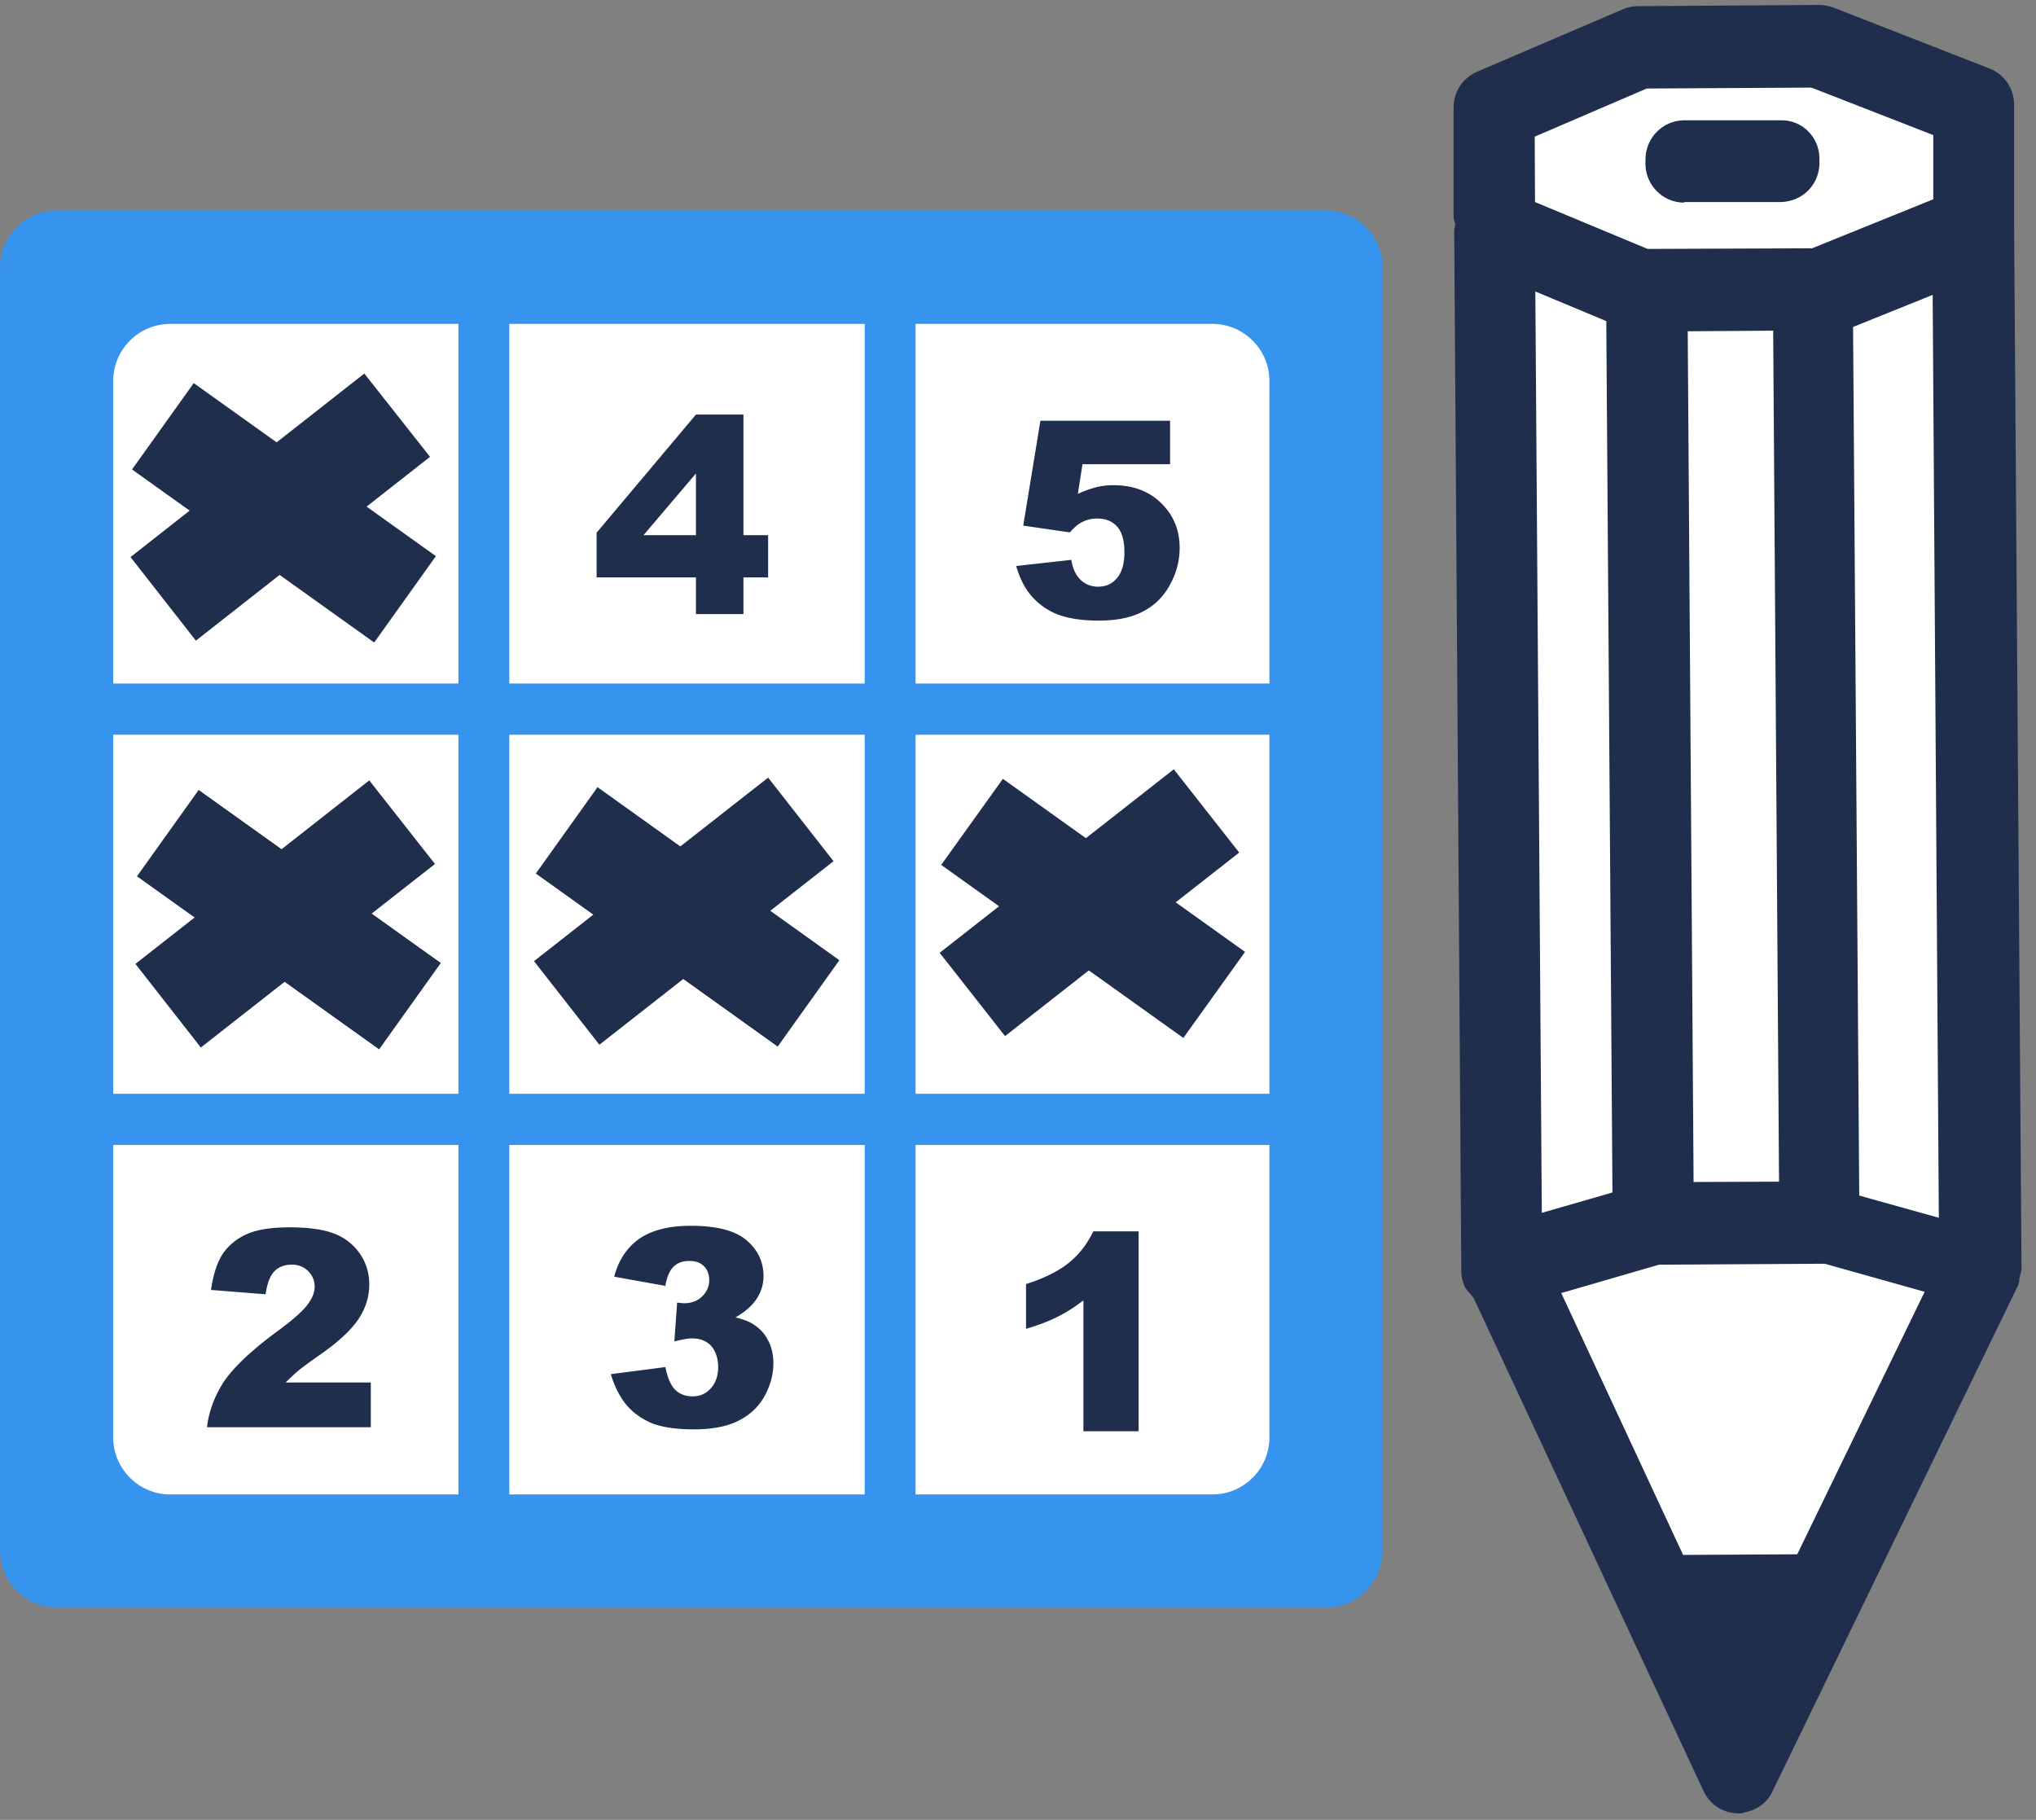
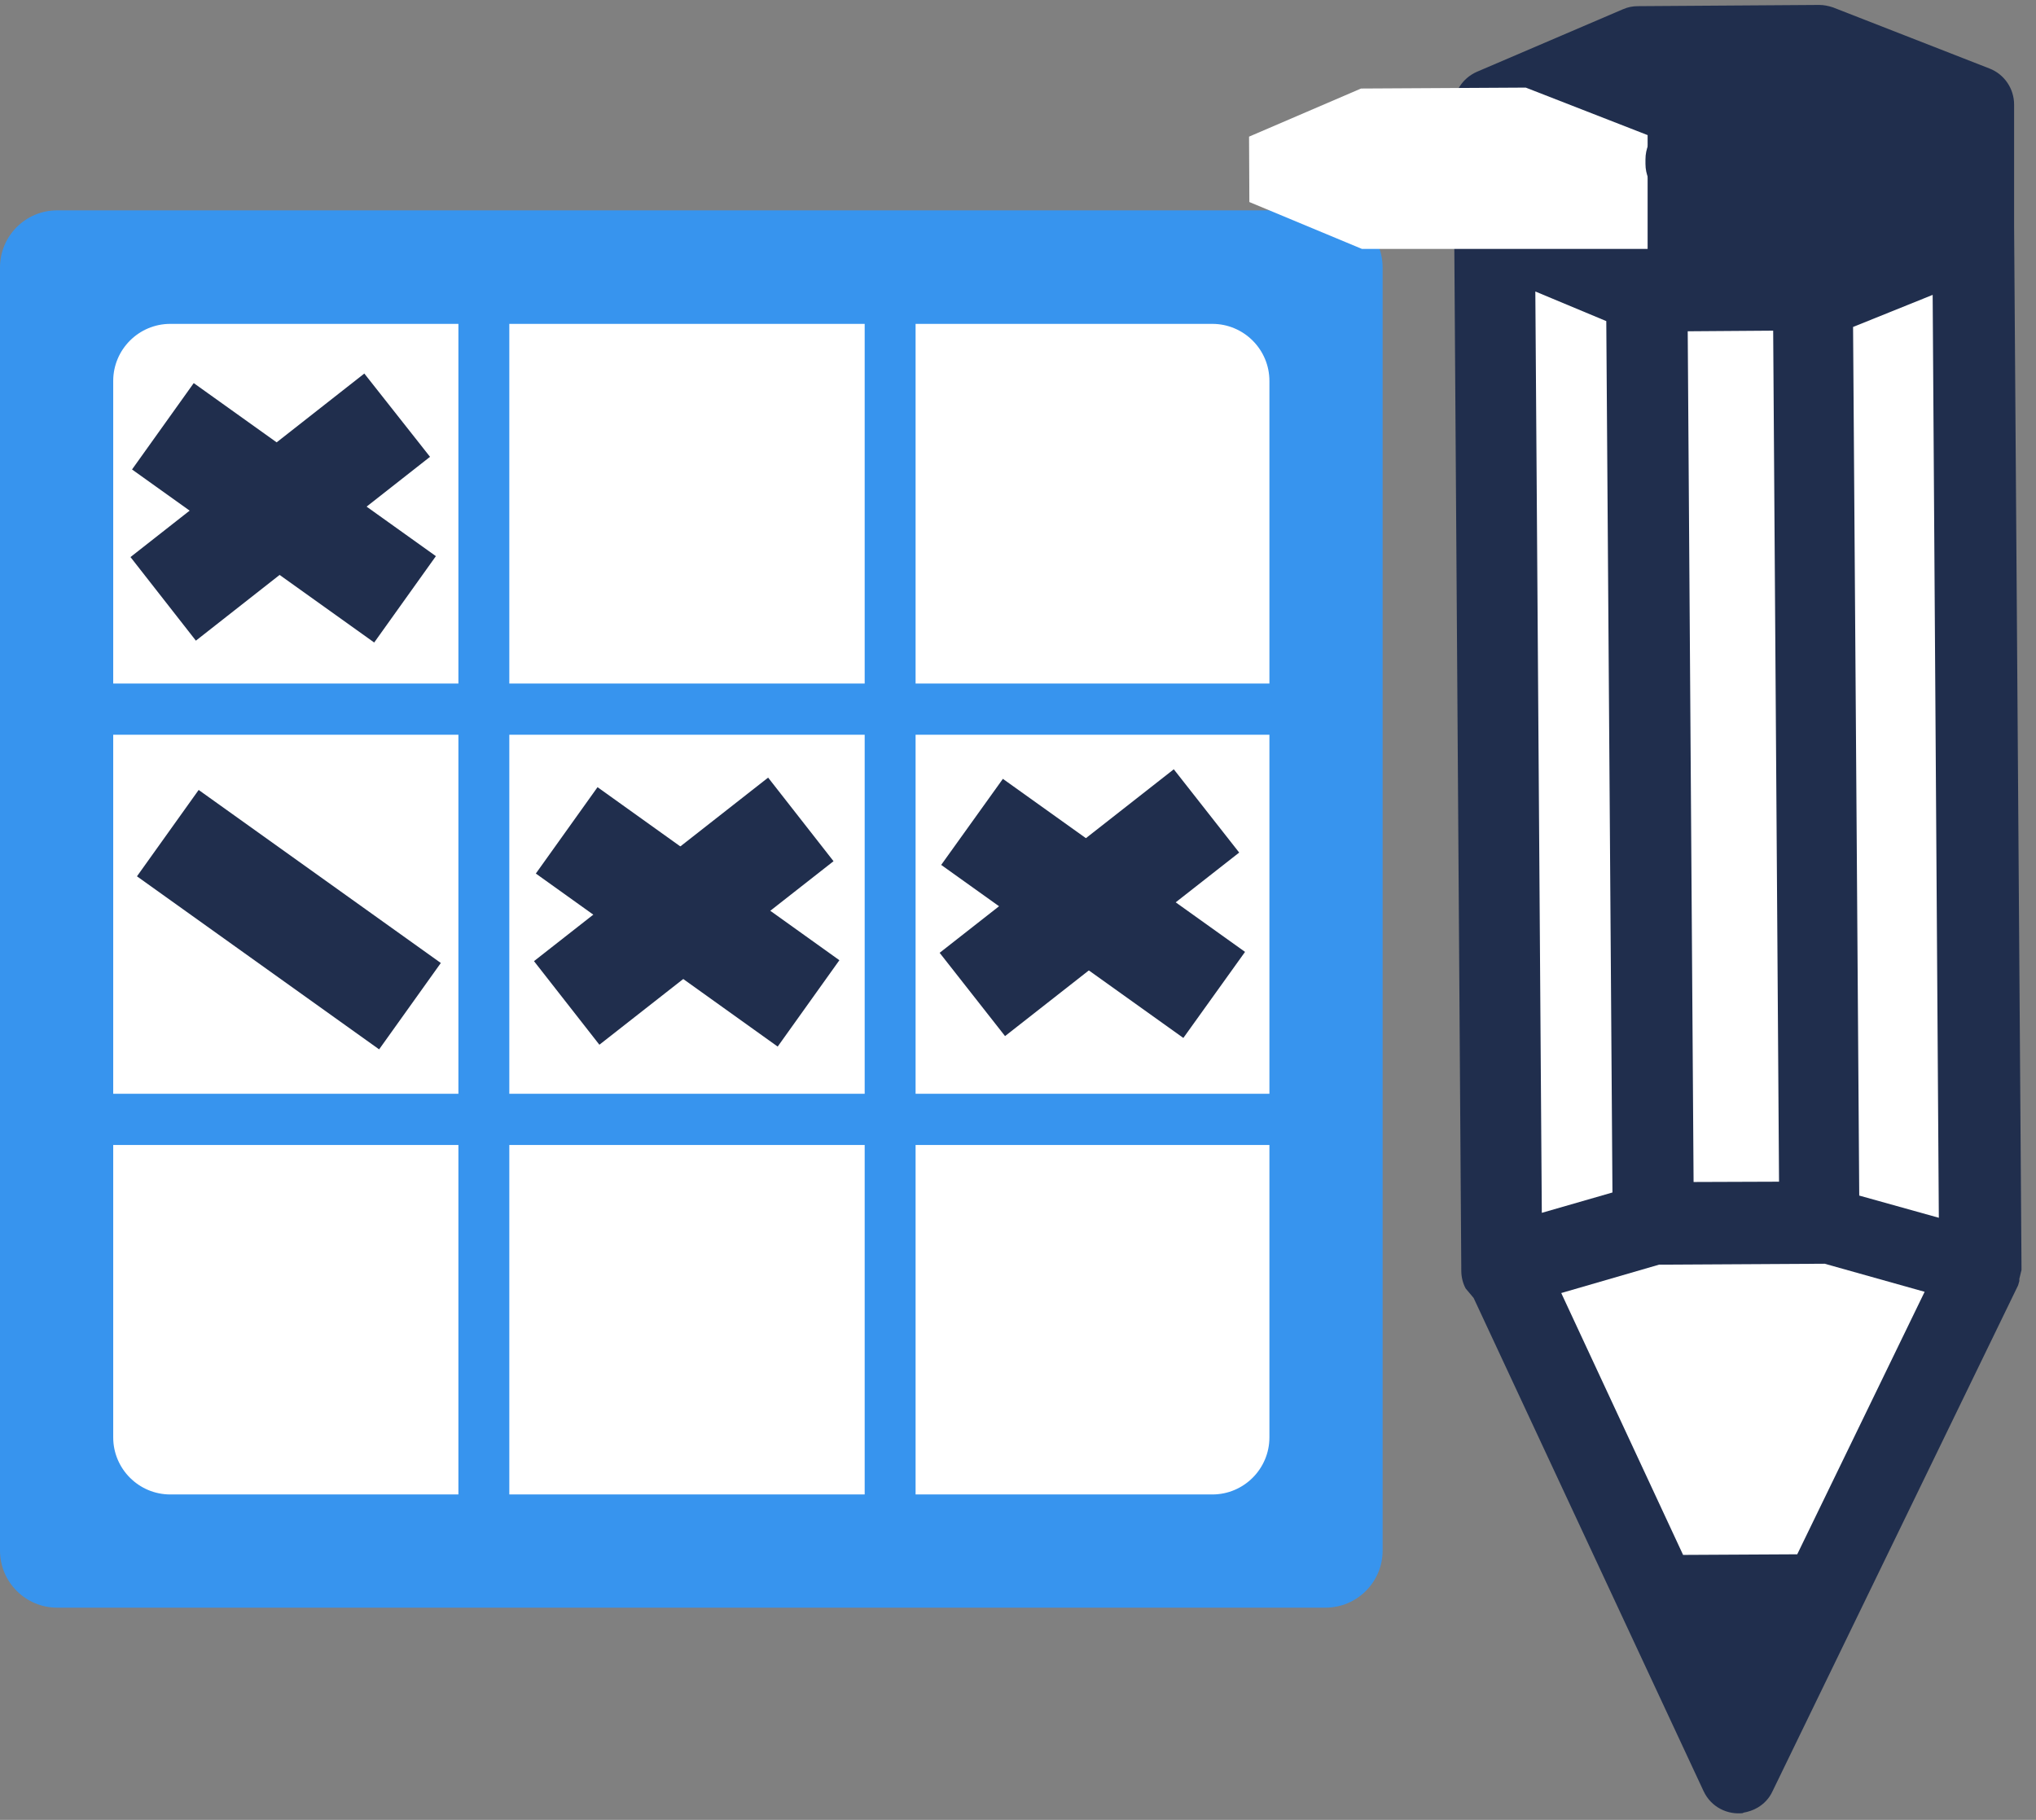
<svg xmlns="http://www.w3.org/2000/svg" width="66" height="59" fill="none">
  <rect width="100%" height="100%" fill="#808080" stroke="none" />
  <path fill="#3794EE" fill-rule="evenodd" d="M41.33 8.98h1.65v41.31h-1.65V8.98Z" clip-rule="evenodd" />
  <path fill="#fff" d="M42.98 8.98H1.88v41.3h41.1V8.98Z" />
  <path fill="#3794EE" d="M42.97 52.12H1.85C.83 52.12 0 51.29 0 50.27V8.67c0-1.02.83-1.85 1.85-1.85h41.12c1.02 0 1.85.83 1.85 1.85v41.6c0 1.02-.83 1.85-1.85 1.85ZM5.52 48.45H39.3c1.02 0 1.85-.83 1.85-1.85V12.35c0-1.02-.83-1.85-1.85-1.85H5.52c-1.02 0-1.85.83-1.85 1.85V46.6c0 1.02.83 1.85 1.85 1.85Z" />
  <path fill="#3794EE" fill-rule="evenodd" d="M14.86 8.66h1.65v41.31h-1.65V8.66ZM28.03 8.94h1.65v41.3h-1.65V8.94Z" clip-rule="evenodd" />
  <path fill="#3794EE" fill-rule="evenodd" d="M1.84 37.12v-1.66h41.1v1.66H1.84ZM1.88 23.82v-1.66h41.1v1.66H1.88Z" clip-rule="evenodd" />
-   <path fill="#202E4D" d="M22.56 17.35v-2l-1.7 2h1.7Zm0 1.37h-3.22v-1.45l3.22-3.83h1.54v3.91h.8v1.37h-.8v1.19h-1.54v-1.19ZM12.02 46.27H6.71c.06-.52.25-1.02.55-1.48.31-.46.89-1.01 1.73-1.63.52-.38.85-.68.99-.88.15-.2.22-.39.22-.57 0-.19-.07-.36-.21-.5a.731.731 0 0 0-.54-.21c-.22 0-.41.07-.55.21-.14.14-.24.39-.29.75l-1.77-.14c.07-.5.2-.89.38-1.17.19-.28.45-.49.78-.64.34-.15.8-.22 1.4-.22.6 0 1.11.07 1.45.21.35.14.62.36.82.65.2.29.3.62.3.99 0 .39-.11.76-.34 1.11-.23.35-.64.74-1.24 1.16-.36.25-.59.42-.71.52-.12.1-.26.23-.42.39h2.76v1.44M33.73 13.64h4.2v1.41h-2.84l-.15.96c.2-.09.39-.16.58-.21.19-.05.38-.07.57-.07.64 0 1.15.19 1.55.58.4.39.6.87.6 1.45 0 .41-.1.81-.31 1.19-.2.38-.49.67-.87.87-.37.2-.86.3-1.44.3-.42 0-.78-.04-1.08-.12a2.144 2.144 0 0 1-1.27-.9c-.13-.2-.24-.45-.33-.75l1.79-.2c.04.29.15.5.3.65a.8.8 0 0 0 .57.22c.25 0 .45-.09.61-.28.16-.19.24-.47.24-.84s-.08-.66-.24-.83c-.16-.18-.38-.26-.65-.26-.17 0-.34.04-.49.12-.12.06-.25.17-.39.33l-1.51-.22.56-3.42M36.91 39.93v6.47h-1.79v-4.24c-.29.22-.57.4-.84.53-.27.14-.61.27-1.02.39v-1.45c.6-.19 1.07-.43 1.4-.7.33-.27.59-.61.78-1.01h1.46M21.58 41.69l-1.67-.3c.14-.53.41-.94.8-1.22.4-.28.95-.43 1.68-.43.83 0 1.43.15 1.8.46.37.31.56.7.56 1.17 0 .28-.08.52-.23.75-.15.22-.38.42-.68.59.25.06.43.13.56.21.21.13.38.3.49.52.12.21.18.47.18.76 0 .37-.1.72-.29 1.07-.19.34-.47.6-.84.79-.36.18-.84.28-1.44.28s-1.03-.07-1.37-.2c-.33-.14-.61-.34-.83-.6-.21-.26-.38-.59-.5-.99l1.77-.23c.07.36.18.6.32.74.15.14.33.21.56.21.24 0 .44-.09.59-.26.16-.17.24-.41.24-.69 0-.28-.08-.52-.23-.69-.15-.16-.36-.24-.62-.24-.14 0-.33.04-.57.1l.09-1.26c.1.01.17.02.23.02.23 0 .43-.07.58-.22.15-.15.23-.32.23-.52s-.06-.35-.17-.46c-.12-.12-.27-.17-.48-.17-.21 0-.38.06-.51.19s-.22.35-.27.66" />
  <path fill="#202E4D" fill-rule="evenodd" d="m6.28 12.42 7.85 5.61-2 2.8-7.85-5.61 2-2.8Z" clip-rule="evenodd" />
  <path fill="#202E4D" fill-rule="evenodd" d="m4.23 18.06 7.58-5.95 2.13 2.7-7.59 5.96-2.12-2.71ZM32.51 25.25l7.85 5.61-2 2.79-7.85-5.61 2-2.79Z" clip-rule="evenodd" />
  <path fill="#202E4D" fill-rule="evenodd" d="m30.46 30.89 7.59-5.95 2.12 2.7-7.59 5.95-2.12-2.7ZM19.37 25.52l7.84 5.61-2 2.8-7.84-5.61 2-2.8Z" clip-rule="evenodd" />
  <path fill="#202E4D" fill-rule="evenodd" d="m17.31 31.16 7.59-5.95 2.12 2.71-7.59 5.95-2.12-2.71ZM6.44 25.61l7.85 5.61-2 2.8-7.85-5.61 2-2.8Z" clip-rule="evenodd" />
-   <path fill="#202E4D" fill-rule="evenodd" d="m4.39 31.25 7.58-5.95 2.13 2.71-7.59 5.95-2.12-2.71Z" clip-rule="evenodd" />
  <path fill="#202E4D" d="M56.51 58.78c-.5.06-1.04-.18-1.29-.72l-7.45-15.98-.26-.31c-.09-.17-.14-.37-.14-.57l-.23-33.73.02-.14.02-.07-.03-.07-.03-.13V3.51c-.01-.51.28-.97.75-1.18L52.61.3c.16-.07.32-.1.48-.1l5.88-.04c.15 0 .3.03.45.08l5.07 1.98c.49.19.8.66.8 1.17v3.94l.24 33.76v.08l-.07.29v.07l-.04.14-7.96 16.4c-.11.24-.28.41-.48.53-.15.09-.31.14-.48.17l.01.01Z" />
-   <path fill="#fff" d="m54.56 50.41 3.7-.02 4.13-8.51-3.24-.91-5.37.03-3.17.92 3.95 8.49ZM49.98 39.32l2.29-.66-.2-28.25-2.3-.96.21 29.87ZM54.9 38.32l2.77-.01-.19-27.59-2.77.02.19 27.58ZM53.41 8.07l5.33-.02 3.93-1.59V4.38l-3.95-1.54-5.34.03-3.63 1.56.01 2.12 3.65 1.52Z" />
+   <path fill="#fff" d="m54.56 50.41 3.7-.02 4.13-8.51-3.24-.91-5.37.03-3.17.92 3.95 8.49ZM49.98 39.32l2.29-.66-.2-28.25-2.3-.96.21 29.87ZM54.9 38.32l2.77-.01-.19-27.59-2.77.02.19 27.58ZM53.41 8.07V4.38l-3.95-1.54-5.34.03-3.63 1.56.01 2.12 3.65 1.52Z" />
  <path fill="#202E4D" d="M54.6 6.57c-.7 0-1.26-.57-1.26-1.26v-.14c0-.69.55-1.26 1.24-1.27h3.14c.7-.02 1.26.55 1.26 1.24v.14c0 .34-.13.66-.36.89-.22.23-.54.37-.88.38h-3.15l.01.02Z" />
  <path fill="#fff" d="m62.85 39.48-.2-29.92-2.58 1.04.2 28.16 2.58.72Z" />
</svg>